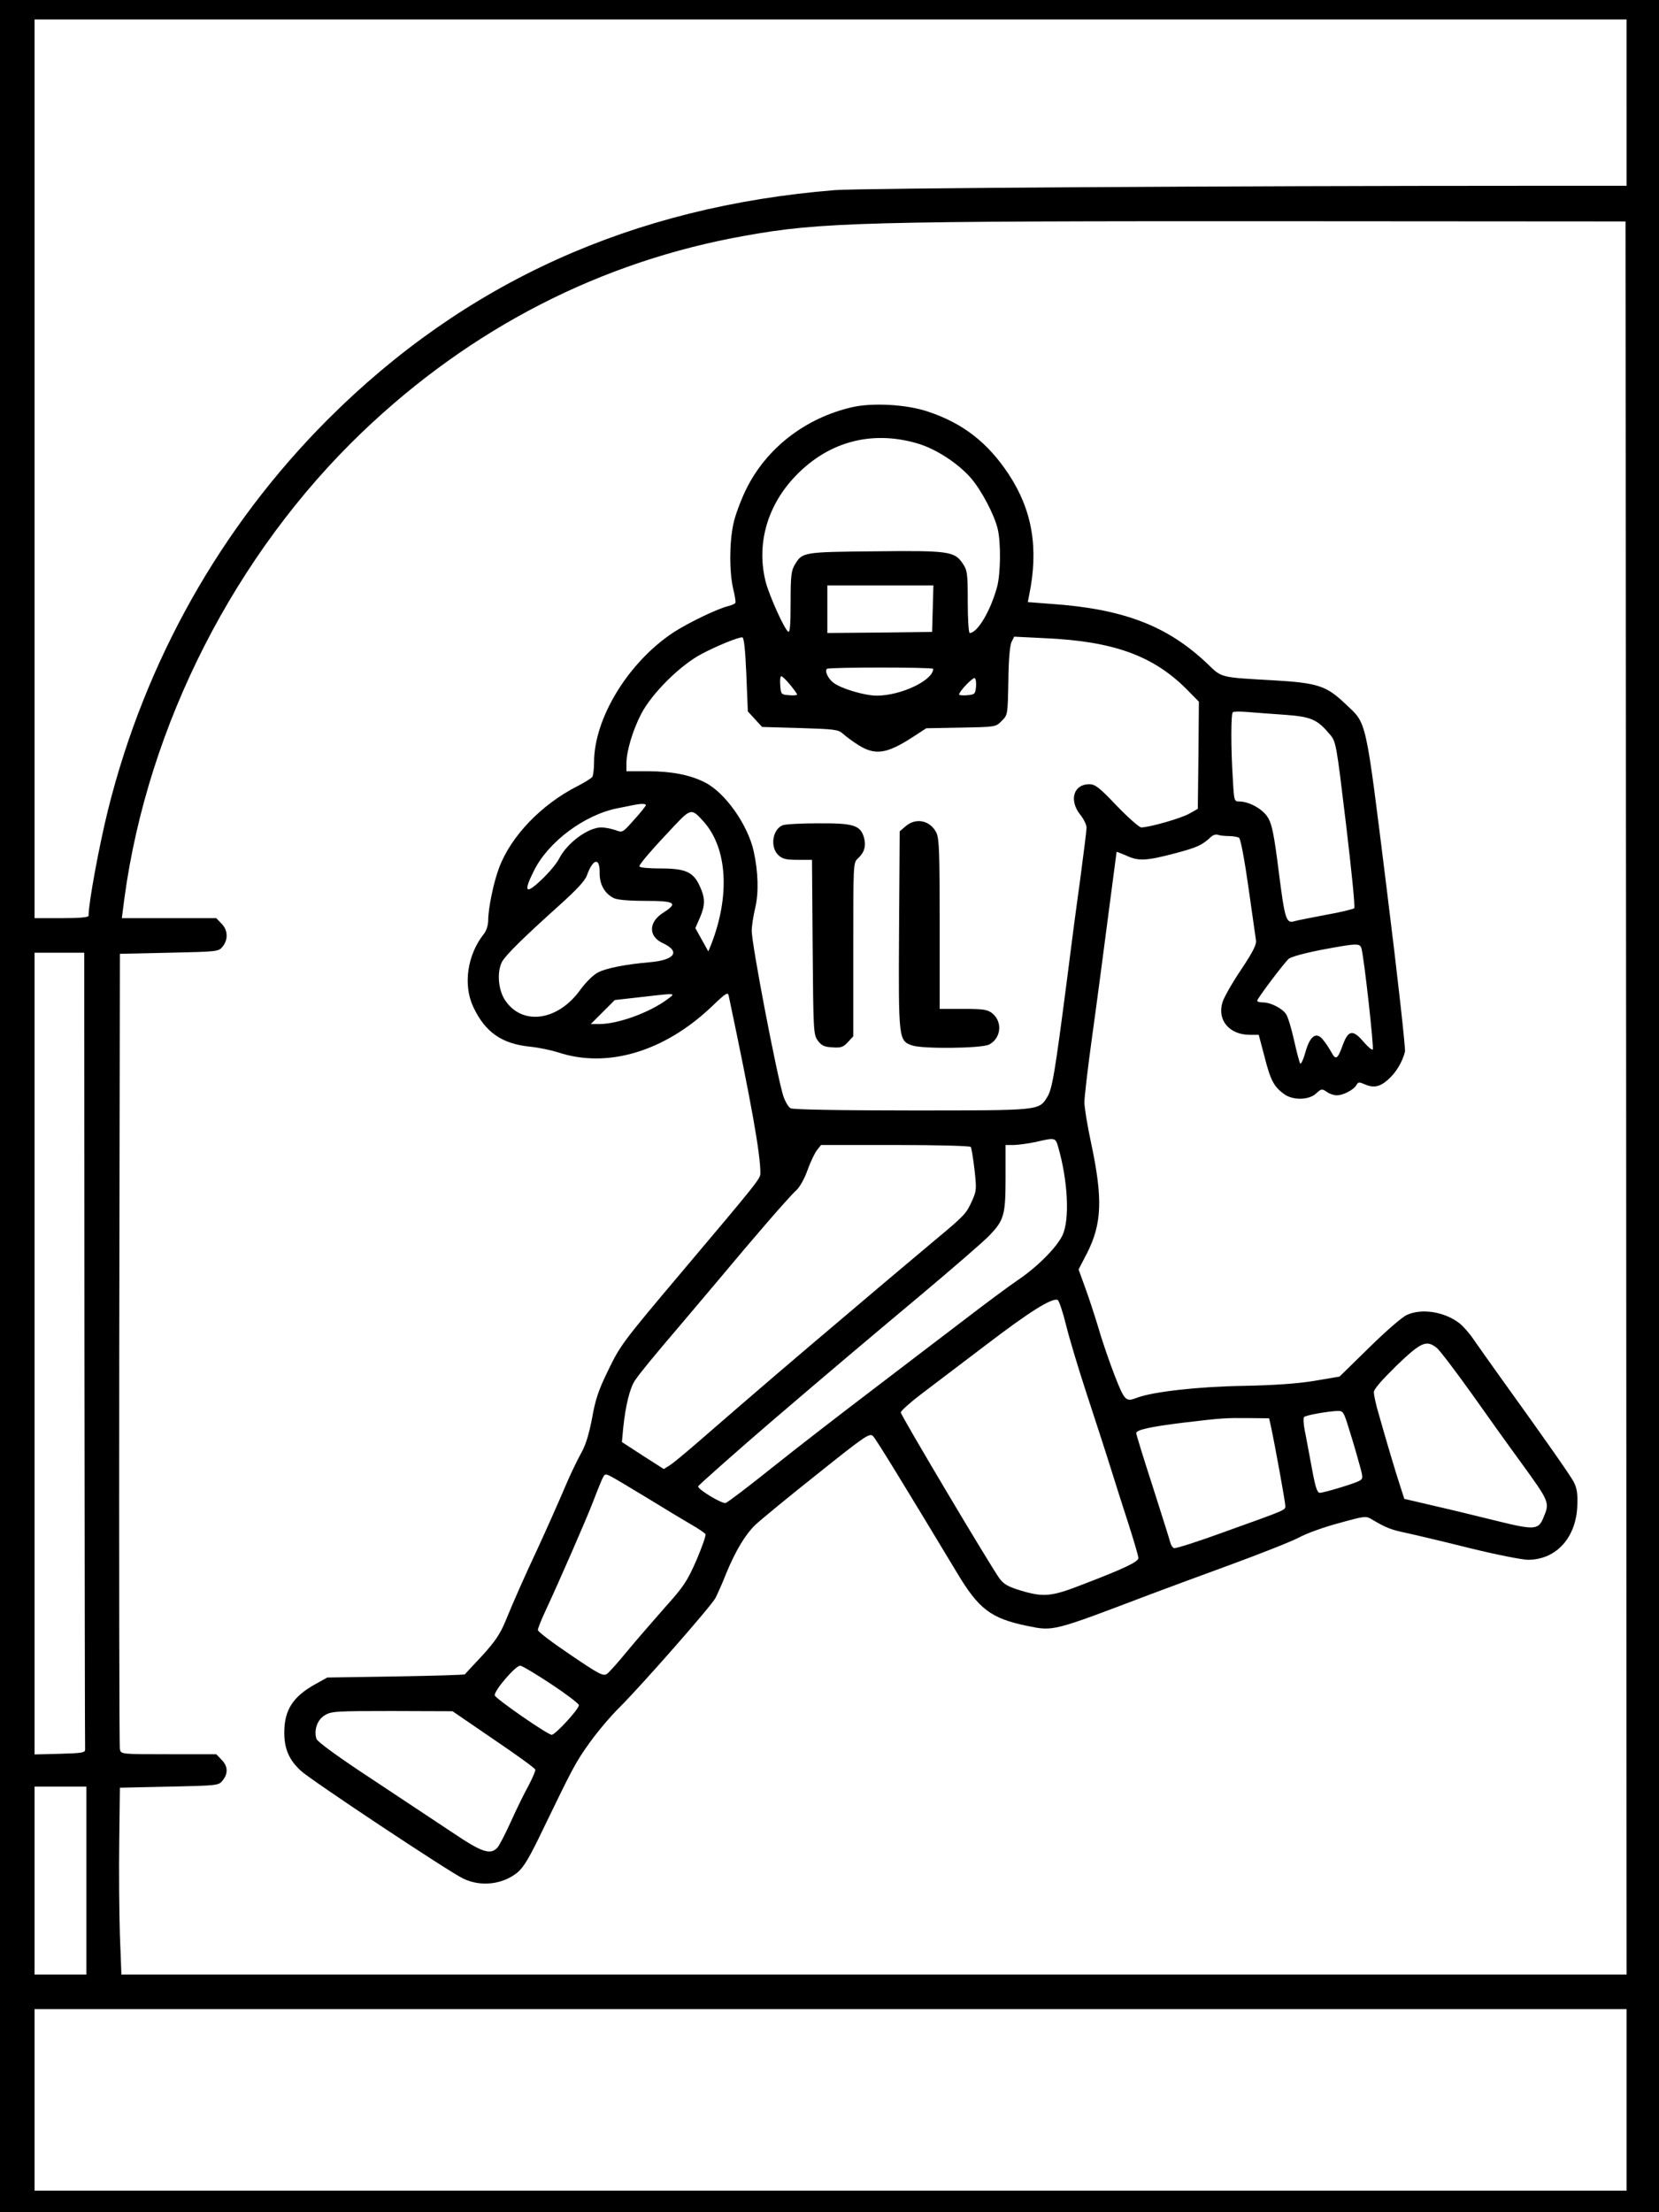
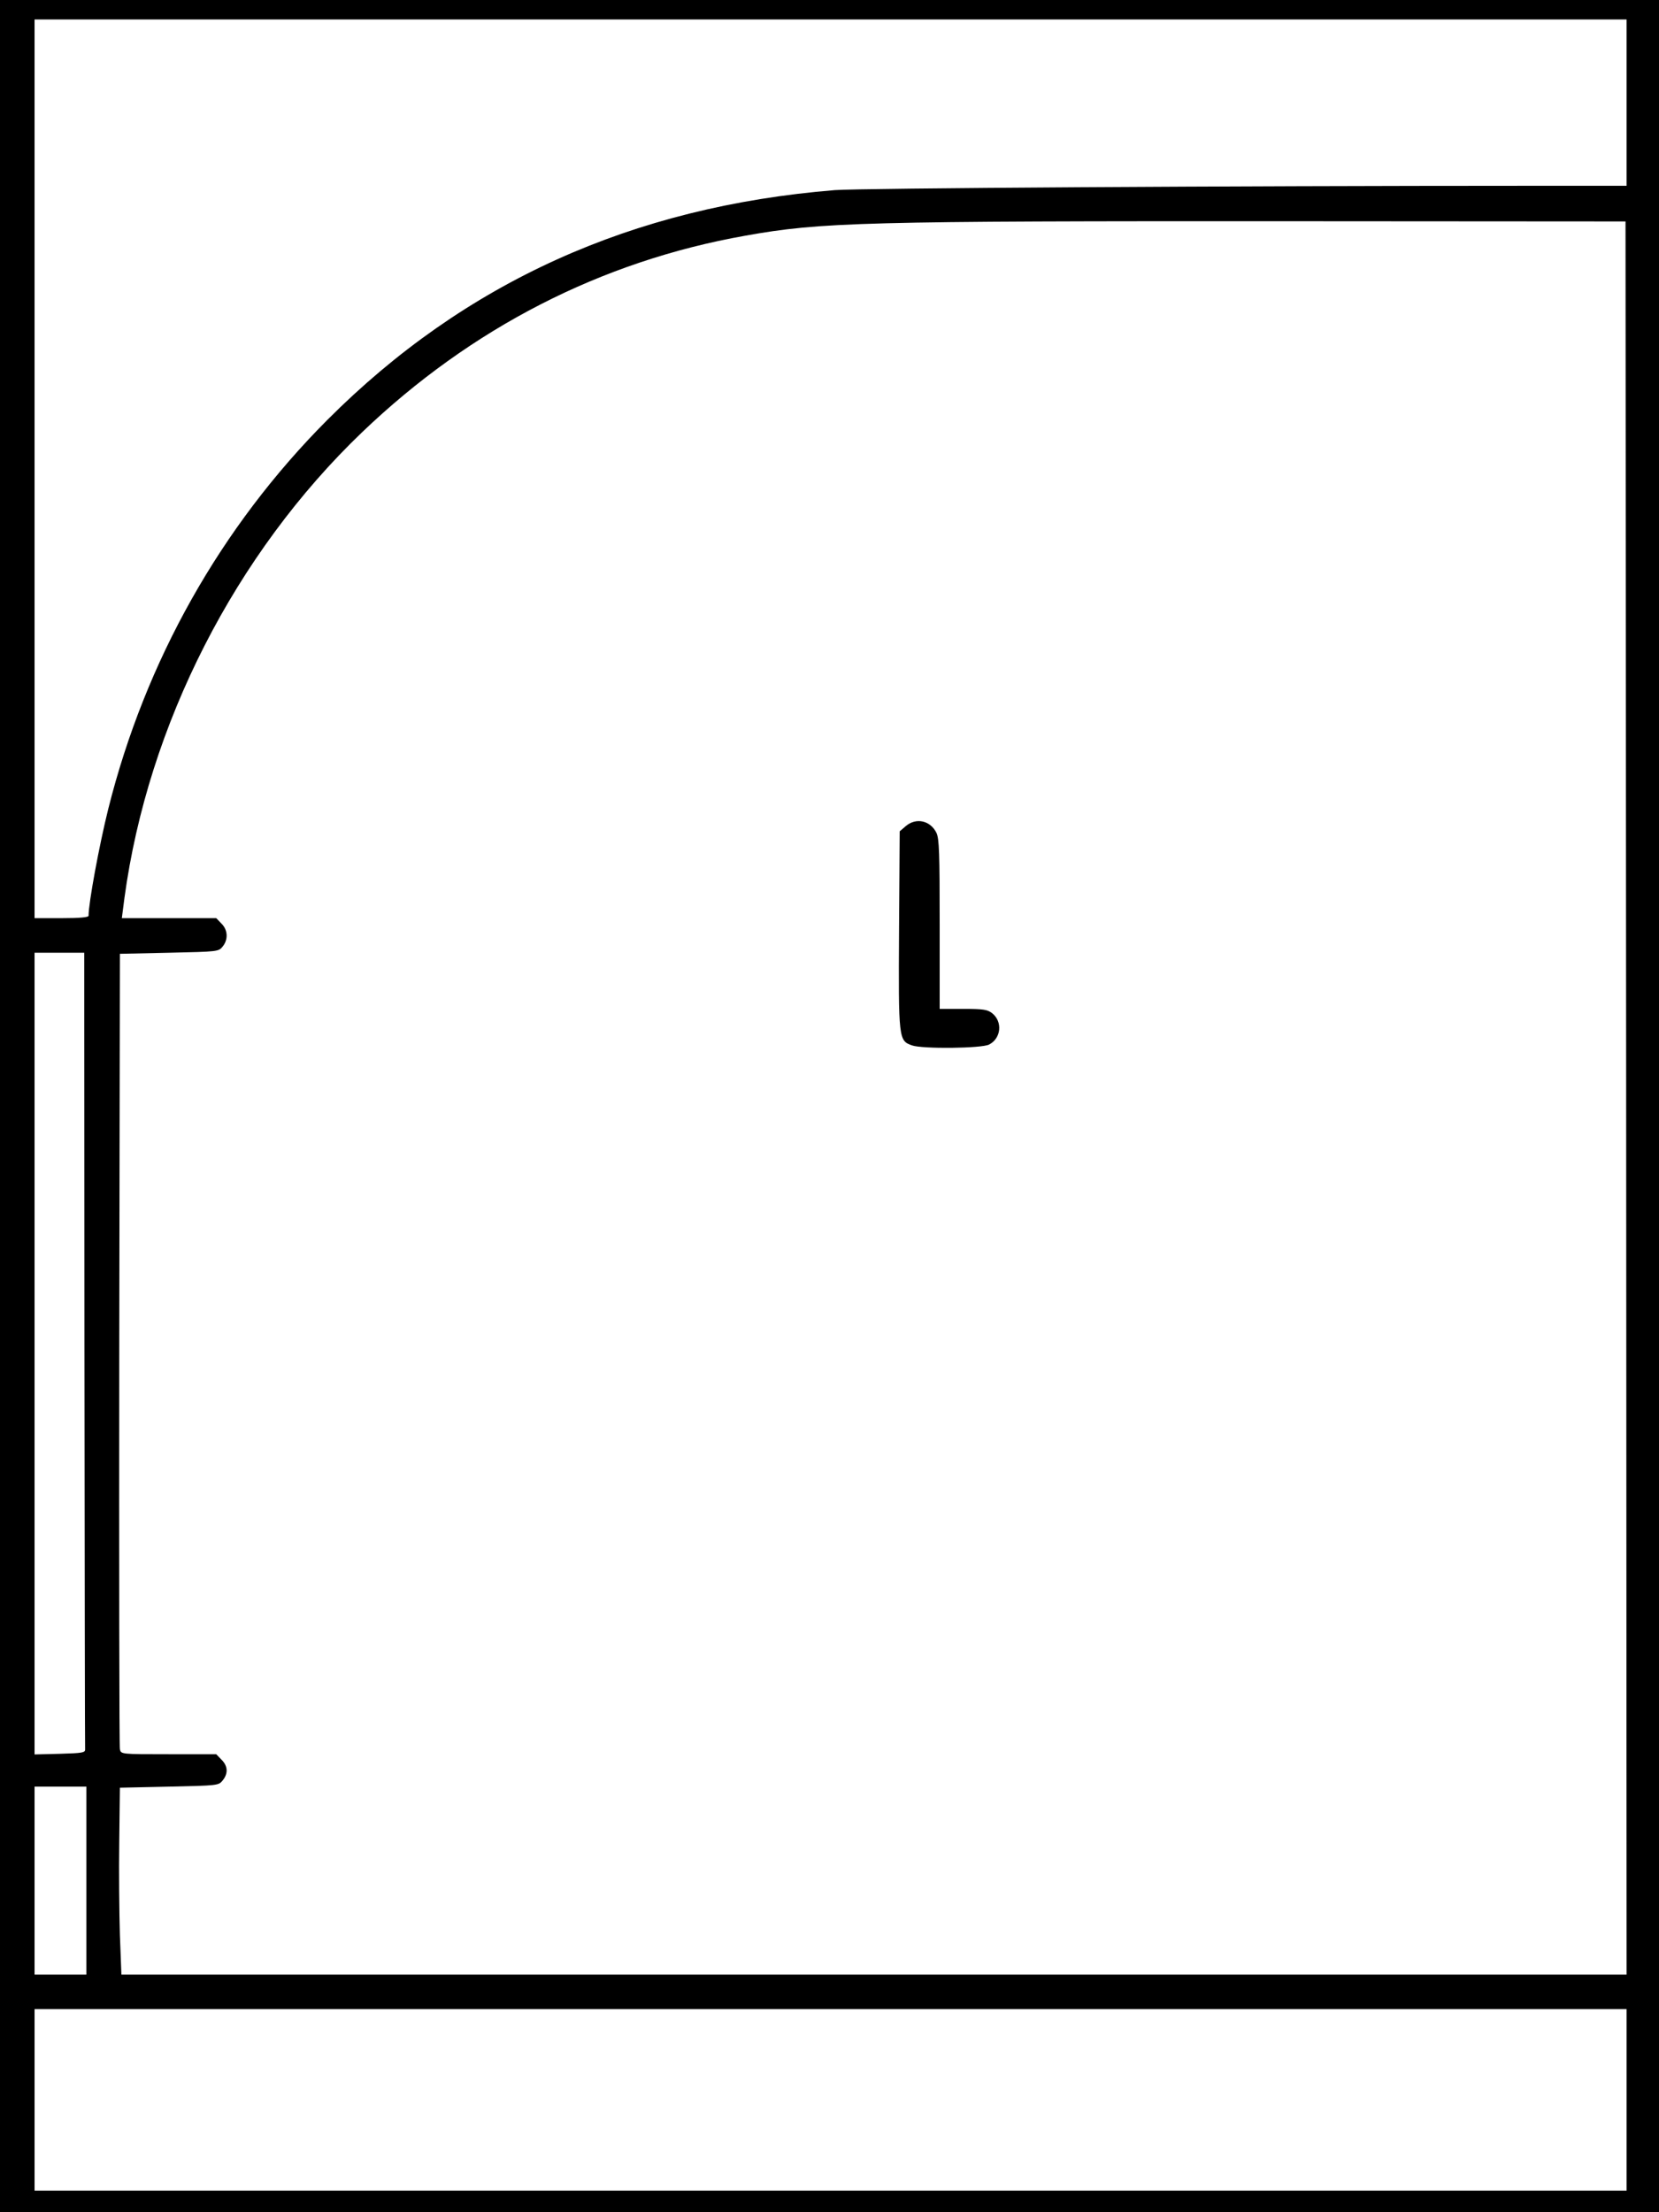
<svg xmlns="http://www.w3.org/2000/svg" version="1.0" width="768pt" height="1024pt" viewBox="0 0 768 1024" preserveAspectRatio="xMidYMid meet">
  <g transform="translate(0,1024) scale(0.1,-0.1)" fill="#000000" stroke="none">
    <path d="M0 5120 l0 -5120 3840 0 3840 0 0 5120 0 5120 -3840 0 -3840 0 0 -5120z m7530 4645 l0 -385 -447 0 c-1381 0 -3103 -11 -3218 -20 -938 -76 -1714 -427 -2350 -1064 -493 -495 -842 -1114 -1014 -1801 -42 -169 -91 -434 -91 -494 0 -7 -39 -11 -125 -11 l-125 0 0 2080 0 2080 3685 0 3685 0 0 -385z m-2 -4607 l2 -4058 -3484 0 -3484 0 -7 183 c-3 100 -5 295 -3 432 l3 250 228 5 c226 5 229 5 248 29 26 32 24 67 -6 96 l-24 25 -220 0 c-221 0 -221 0 -226 23 -3 12 -4 845 -3 1852 l3 1830 228 5 c226 5 229 5 248 29 26 32 24 77 -6 106 l-24 25 -219 0 -218 0 12 93 c109 803 513 1594 1101 2157 504 482 1106 791 1773 909 352 63 539 68 2550 67 l1525 -1 3 -4057z m-7137 -1163 c1 -1009 2 -1843 3 -1852 1 -16 -12 -18 -116 -21 l-118 -3 0 1856 0 1855 115 0 115 0 1 -1835z m9 -2460 l0 -435 -120 0 -120 0 0 435 0 435 120 0 120 0 0 -435z m7130 -1015 l0 -420 -3685 0 -3685 0 0 420 0 420 3685 0 3685 0 0 -420z" />
-     <path d="M3944 8355 c-216 -50 -396 -189 -490 -380 -24 -49 -51 -121 -59 -160 -19 -89 -19 -222 -1 -300 8 -33 13 -62 10 -66 -2 -4 -16 -10 -31 -14 -51 -12 -187 -78 -255 -122 -209 -138 -368 -397 -368 -602 0 -31 -4 -61 -8 -67 -4 -6 -34 -25 -67 -42 -168 -85 -310 -232 -365 -380 -25 -66 -50 -187 -50 -242 0 -22 -8 -48 -20 -63 -77 -97 -97 -236 -49 -338 55 -117 132 -171 264 -184 39 -4 96 -16 128 -26 228 -76 492 3 711 211 70 67 76 70 80 48 104 -493 146 -727 146 -818 0 -26 -7 -35 -370 -465 -270 -320 -279 -333 -336 -451 -43 -88 -58 -132 -73 -218 -14 -73 -29 -123 -49 -159 -16 -29 -44 -86 -62 -127 -54 -126 -101 -231 -142 -320 -62 -132 -113 -248 -148 -334 -26 -62 -49 -95 -108 -160 -42 -44 -77 -83 -80 -86 -2 -3 -146 -7 -320 -10 l-317 -5 -54 -30 c-105 -58 -145 -120 -145 -225 0 -75 22 -126 76 -176 44 -42 689 -470 753 -500 82 -39 182 -27 251 29 29 25 55 68 119 202 137 283 149 307 215 399 35 49 98 124 140 165 103 103 421 465 442 504 9 18 32 68 49 112 43 105 89 182 136 227 21 20 148 125 283 232 230 184 246 194 262 178 14 -14 151 -238 387 -630 102 -171 158 -213 326 -248 123 -25 115 -27 570 146 61 23 226 84 368 136 142 52 286 109 320 127 34 19 118 49 186 67 123 34 124 34 155 15 63 -37 86 -46 153 -60 37 -8 169 -39 293 -70 125 -31 247 -55 275 -55 131 1 224 105 227 257 2 51 -3 77 -17 104 -19 34 -117 175 -338 482 -48 67 -104 146 -124 175 -19 29 -50 64 -67 77 -70 54 -176 70 -244 38 -21 -9 -99 -77 -174 -151 l-137 -134 -118 -20 c-81 -13 -184 -20 -328 -23 -205 -3 -416 -27 -489 -54 -54 -21 -59 -17 -104 97 -23 59 -58 159 -76 222 -19 63 -48 151 -64 194 l-29 80 39 75 c69 136 74 252 19 510 -17 79 -31 164 -31 189 0 24 16 162 36 306 20 143 53 394 74 556 21 162 39 296 39 297 1 1 20 -7 44 -17 57 -27 93 -25 226 10 105 28 125 37 169 78 8 7 21 11 29 8 8 -3 31 -6 51 -6 20 0 42 -4 48 -8 7 -4 26 -106 43 -227 17 -121 33 -232 35 -246 4 -20 -12 -52 -69 -138 -41 -61 -80 -129 -86 -151 -25 -82 32 -150 127 -150 l41 0 27 -102 c27 -107 43 -138 90 -172 40 -30 116 -29 149 3 24 22 27 22 49 7 12 -9 33 -16 46 -16 30 0 78 25 91 47 8 15 13 15 36 5 42 -19 72 -14 110 20 37 32 67 82 79 130 3 15 -34 349 -84 749 -101 812 -91 765 -192 861 -88 84 -128 97 -334 109 -247 14 -237 11 -304 76 -186 177 -390 255 -728 278 l-104 8 6 31 c45 218 15 394 -94 560 -97 147 -212 237 -375 291 -97 33 -257 42 -351 20z m301 -167 c85 -24 188 -91 248 -159 50 -57 111 -173 126 -239 15 -64 13 -206 -3 -266 -30 -111 -91 -214 -127 -214 -5 0 -9 65 -9 144 0 132 -2 146 -23 177 -38 57 -64 61 -407 57 -332 -3 -336 -4 -370 -61 -17 -28 -20 -51 -20 -175 0 -104 -3 -141 -11 -136 -18 11 -86 163 -104 229 -43 168 2 342 125 478 153 169 358 228 575 165z m73 -765 l-3 -108 -242 -3 -243 -2 0 110 0 110 245 0 246 0 -3 -107z m-863 -304 l7 -172 33 -36 33 -36 175 -5 c162 -5 177 -7 199 -26 13 -12 45 -36 72 -53 77 -48 130 -41 248 35 l66 43 161 3 c160 3 161 3 188 31 28 27 28 28 31 185 1 98 7 166 15 181 l12 24 141 -7 c317 -14 501 -80 657 -236 l57 -58 -2 -248 -3 -248 -39 -22 c-38 -22 -186 -64 -223 -64 -9 0 -60 45 -113 100 -82 86 -100 100 -128 100 -72 0 -94 -74 -42 -140 17 -21 30 -48 30 -61 0 -13 -14 -123 -30 -244 -17 -121 -44 -326 -60 -455 -57 -441 -69 -511 -92 -548 -39 -63 -31 -62 -628 -62 -338 0 -548 4 -560 10 -10 5 -25 31 -34 57 -30 97 -146 700 -146 765 0 20 7 67 16 105 17 70 14 168 -7 263 -27 122 -132 271 -225 318 -68 35 -155 52 -263 52 l-101 0 0 36 c0 57 29 153 68 229 50 96 181 226 280 278 70 37 165 76 188 77 8 0 14 -54 19 -171z m865 25 c0 -53 -149 -124 -261 -124 -57 0 -167 33 -201 60 -25 19 -41 54 -30 64 7 8 492 8 492 0z m-662 -74 c17 -21 32 -41 32 -45 0 -3 -17 -5 -37 -3 -37 3 -38 4 -41 46 -2 23 0 42 5 42 4 0 23 -18 41 -40z m860 -11 c-3 -31 -6 -34 -40 -37 -21 -2 -38 0 -38 3 0 15 66 83 73 76 5 -5 7 -24 5 -42z m1435 -128 c117 -9 145 -21 203 -90 29 -34 30 -40 75 -415 25 -210 43 -385 38 -390 -4 -4 -64 -19 -133 -31 -69 -13 -134 -26 -143 -29 -39 -12 -45 7 -73 227 -22 176 -32 222 -50 252 -24 40 -86 74 -131 75 -26 0 -26 0 -32 107 -9 137 -9 298 0 306 3 4 36 4 72 1 36 -3 114 -9 174 -13z m-2963 -418 c-1 -5 -25 -35 -55 -68 -53 -60 -53 -60 -87 -47 -19 6 -48 12 -64 12 -62 0 -159 -72 -196 -145 -11 -22 -48 -66 -82 -98 -73 -69 -84 -57 -35 41 66 135 235 261 389 291 30 6 64 13 75 15 35 7 55 6 55 -1z m269 -78 c109 -124 121 -344 32 -570 l-12 -29 -30 54 -30 54 21 48 c25 58 25 91 0 145 -30 67 -66 83 -182 83 -57 0 -98 4 -98 10 0 11 61 81 162 188 77 81 80 81 137 17z m-483 -234 c-1 -54 22 -96 65 -118 15 -8 69 -13 147 -13 138 0 153 -10 82 -55 -68 -43 -69 -109 -3 -140 85 -39 58 -79 -59 -89 -113 -10 -200 -27 -239 -47 -22 -11 -57 -45 -85 -84 -105 -143 -269 -163 -347 -43 -31 48 -37 130 -13 176 17 31 100 113 266 262 79 71 119 114 127 138 28 78 60 85 59 13z m3527 -353 c13 -50 58 -460 52 -466 -4 -4 -23 13 -44 37 -48 56 -69 53 -94 -14 -25 -69 -33 -74 -54 -35 -10 18 -27 44 -39 58 -31 38 -60 17 -81 -59 -9 -33 -20 -56 -24 -52 -3 4 -16 52 -28 106 -12 54 -28 108 -37 122 -18 28 -72 55 -108 55 -14 0 -26 3 -26 8 0 10 123 173 146 194 11 9 72 26 149 41 171 32 181 32 188 5z m-3214 -234 c-82 -61 -228 -114 -313 -114 l-41 0 56 56 55 55 115 13 c175 20 169 21 128 -10z m1809 -681 c46 -158 55 -340 20 -412 -28 -57 -116 -146 -210 -209 -40 -27 -154 -112 -253 -188 -99 -75 -292 -223 -430 -328 -137 -104 -340 -261 -450 -349 -110 -88 -207 -162 -216 -164 -17 -5 -132 65 -127 77 3 7 198 179 333 295 284 243 432 368 690 584 160 134 306 261 326 283 67 70 74 95 74 265 l0 153 40 0 c22 1 67 7 100 14 89 21 91 20 103 -21z m-404 -2 c3 -4 11 -51 17 -103 10 -90 10 -99 -10 -144 -28 -62 -33 -68 -171 -183 -63 -53 -248 -208 -410 -346 -265 -224 -396 -336 -699 -599 -51 -44 -105 -89 -121 -99 l-27 -17 -97 62 -97 63 6 65 c11 106 31 186 55 221 27 39 82 106 221 269 35 41 111 131 169 200 155 186 324 382 357 411 16 15 38 55 51 92 13 37 33 78 43 92 l20 25 344 0 c189 0 346 -4 349 -9z m441 -824 c15 -62 58 -204 95 -317 37 -113 87 -266 110 -340 23 -74 62 -196 86 -270 24 -75 44 -143 44 -152 0 -17 -64 -48 -260 -123 -143 -56 -180 -59 -286 -27 -56 17 -77 29 -96 54 -40 54 -458 757 -458 770 0 7 42 45 92 83 51 39 187 142 303 230 202 154 304 218 331 208 6 -2 24 -55 39 -116z m1716 -106 c13 -10 87 -107 164 -215 77 -109 178 -250 225 -314 134 -185 135 -186 105 -257 -23 -57 -42 -58 -216 -15 -85 21 -216 53 -291 70 l-137 32 -20 62 c-18 54 -65 211 -107 361 -7 28 -14 59 -14 71 0 14 37 56 105 123 114 109 138 120 186 82z m-413 -353 c11 -35 33 -105 47 -157 26 -91 27 -94 9 -105 -23 -13 -162 -55 -184 -56 -12 0 -20 24 -34 98 -10 53 -24 130 -32 171 -9 40 -12 77 -7 82 8 8 106 26 155 28 24 1 28 -5 46 -61z m-355 -8 c20 -93 67 -353 67 -369 0 -22 13 -16 -279 -121 -123 -45 -230 -79 -236 -76 -7 2 -15 15 -18 28 -3 13 -40 129 -81 258 -42 129 -76 240 -76 246 0 16 67 30 220 49 176 21 193 22 300 21 l95 -1 8 -35z m-2880 -338 c78 -48 168 -102 199 -120 32 -18 60 -38 64 -43 3 -6 -16 -60 -42 -121 -43 -98 -59 -122 -148 -221 -54 -62 -133 -152 -174 -202 -40 -49 -82 -96 -92 -103 -17 -12 -35 -3 -169 88 -83 56 -151 107 -151 115 0 7 15 46 34 86 63 135 193 433 220 504 15 39 33 85 41 103 15 32 15 32 45 17 17 -9 94 -55 173 -103z m-452 -857 c71 -47 129 -91 129 -98 0 -18 -109 -137 -126 -137 -19 0 -264 170 -264 183 0 25 97 137 118 137 8 0 72 -38 143 -85z m-266 -256 c105 -71 192 -134 193 -140 2 -5 -12 -37 -30 -72 -19 -34 -56 -109 -82 -167 -26 -58 -55 -113 -63 -122 -32 -35 -71 -23 -203 66 -69 46 -238 158 -377 250 -157 103 -254 174 -258 187 -13 40 4 89 38 109 30 19 52 20 312 20 l280 -1 190 -130z" />
    <path d="M4193 6416 l-28 -24 -3 -456 c-3 -508 -2 -513 60 -535 48 -17 323 -14 357 4 56 29 63 106 14 145 -22 17 -41 20 -134 20 l-109 0 0 391 c0 332 -2 396 -15 424 -28 57 -94 72 -142 31z" />
-     <path d="M3623 6420 c-47 -19 -59 -101 -20 -138 19 -18 35 -22 90 -22 l66 0 3 -404 c3 -393 4 -405 24 -433 17 -23 30 -29 67 -31 40 -3 51 1 72 24 l25 27 0 402 c0 396 0 402 21 421 30 27 39 57 29 96 -17 58 -47 68 -212 67 -78 0 -153 -4 -165 -9z" />
  </g>
</svg>